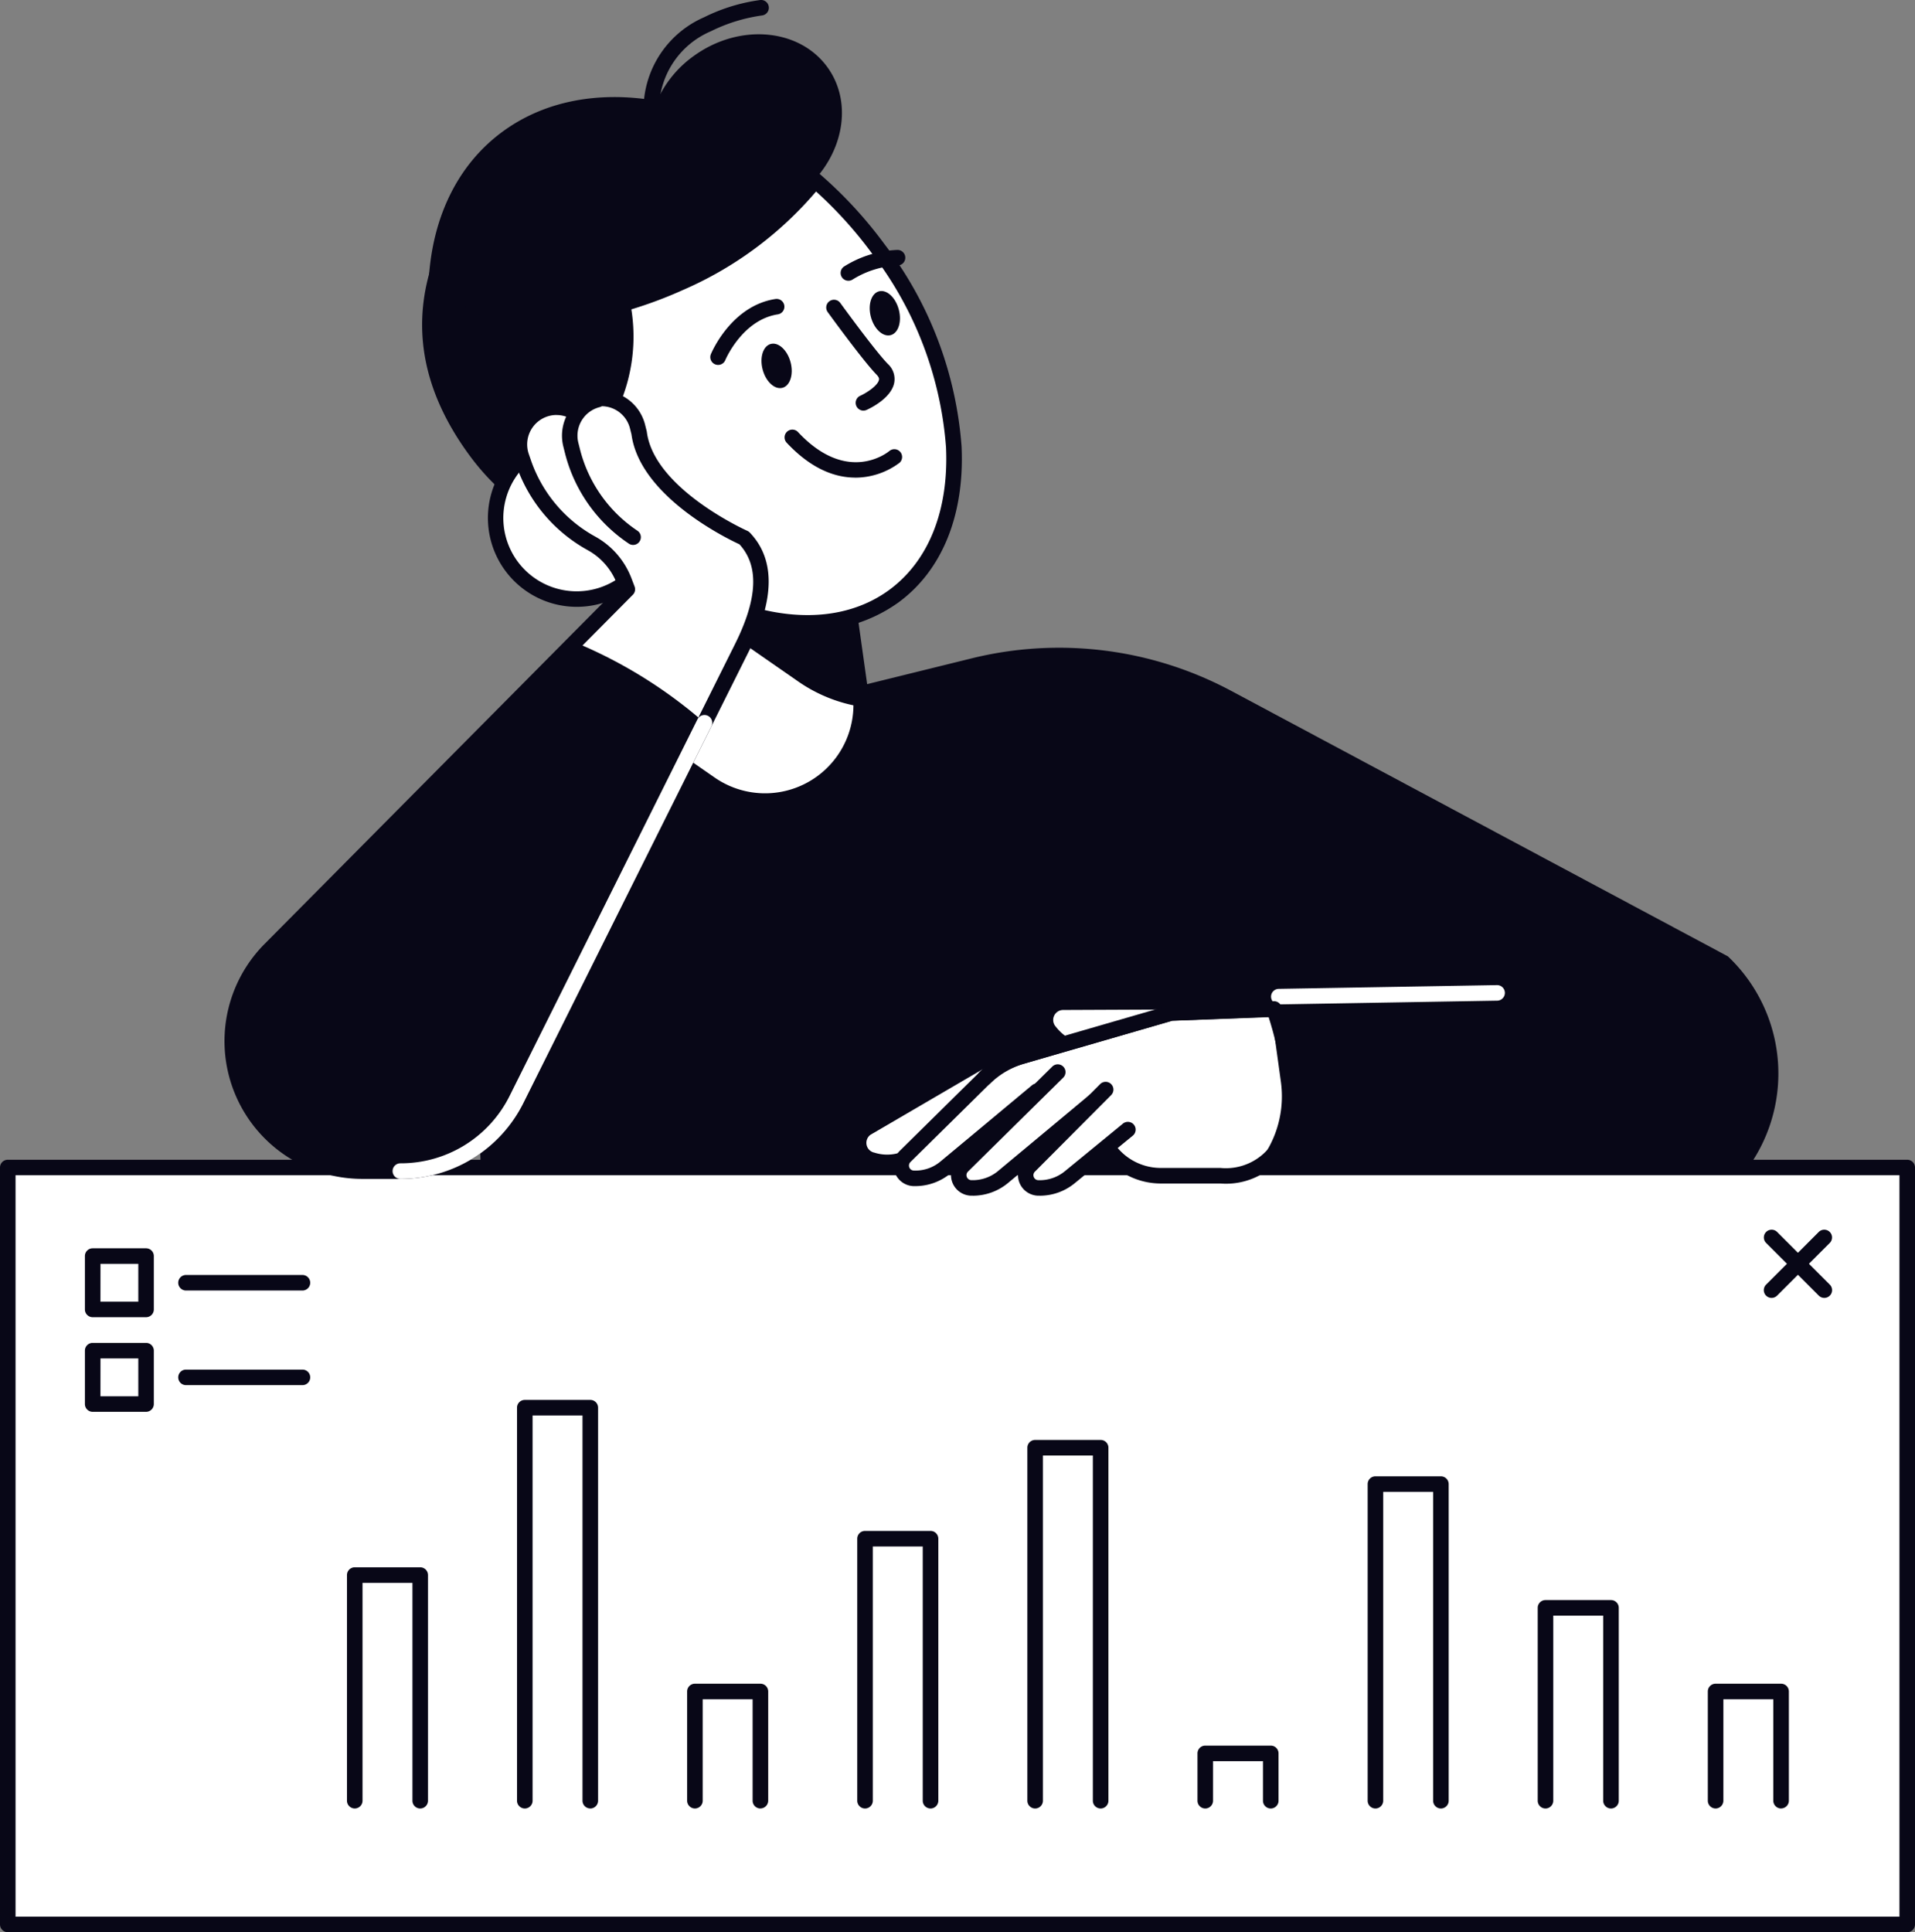
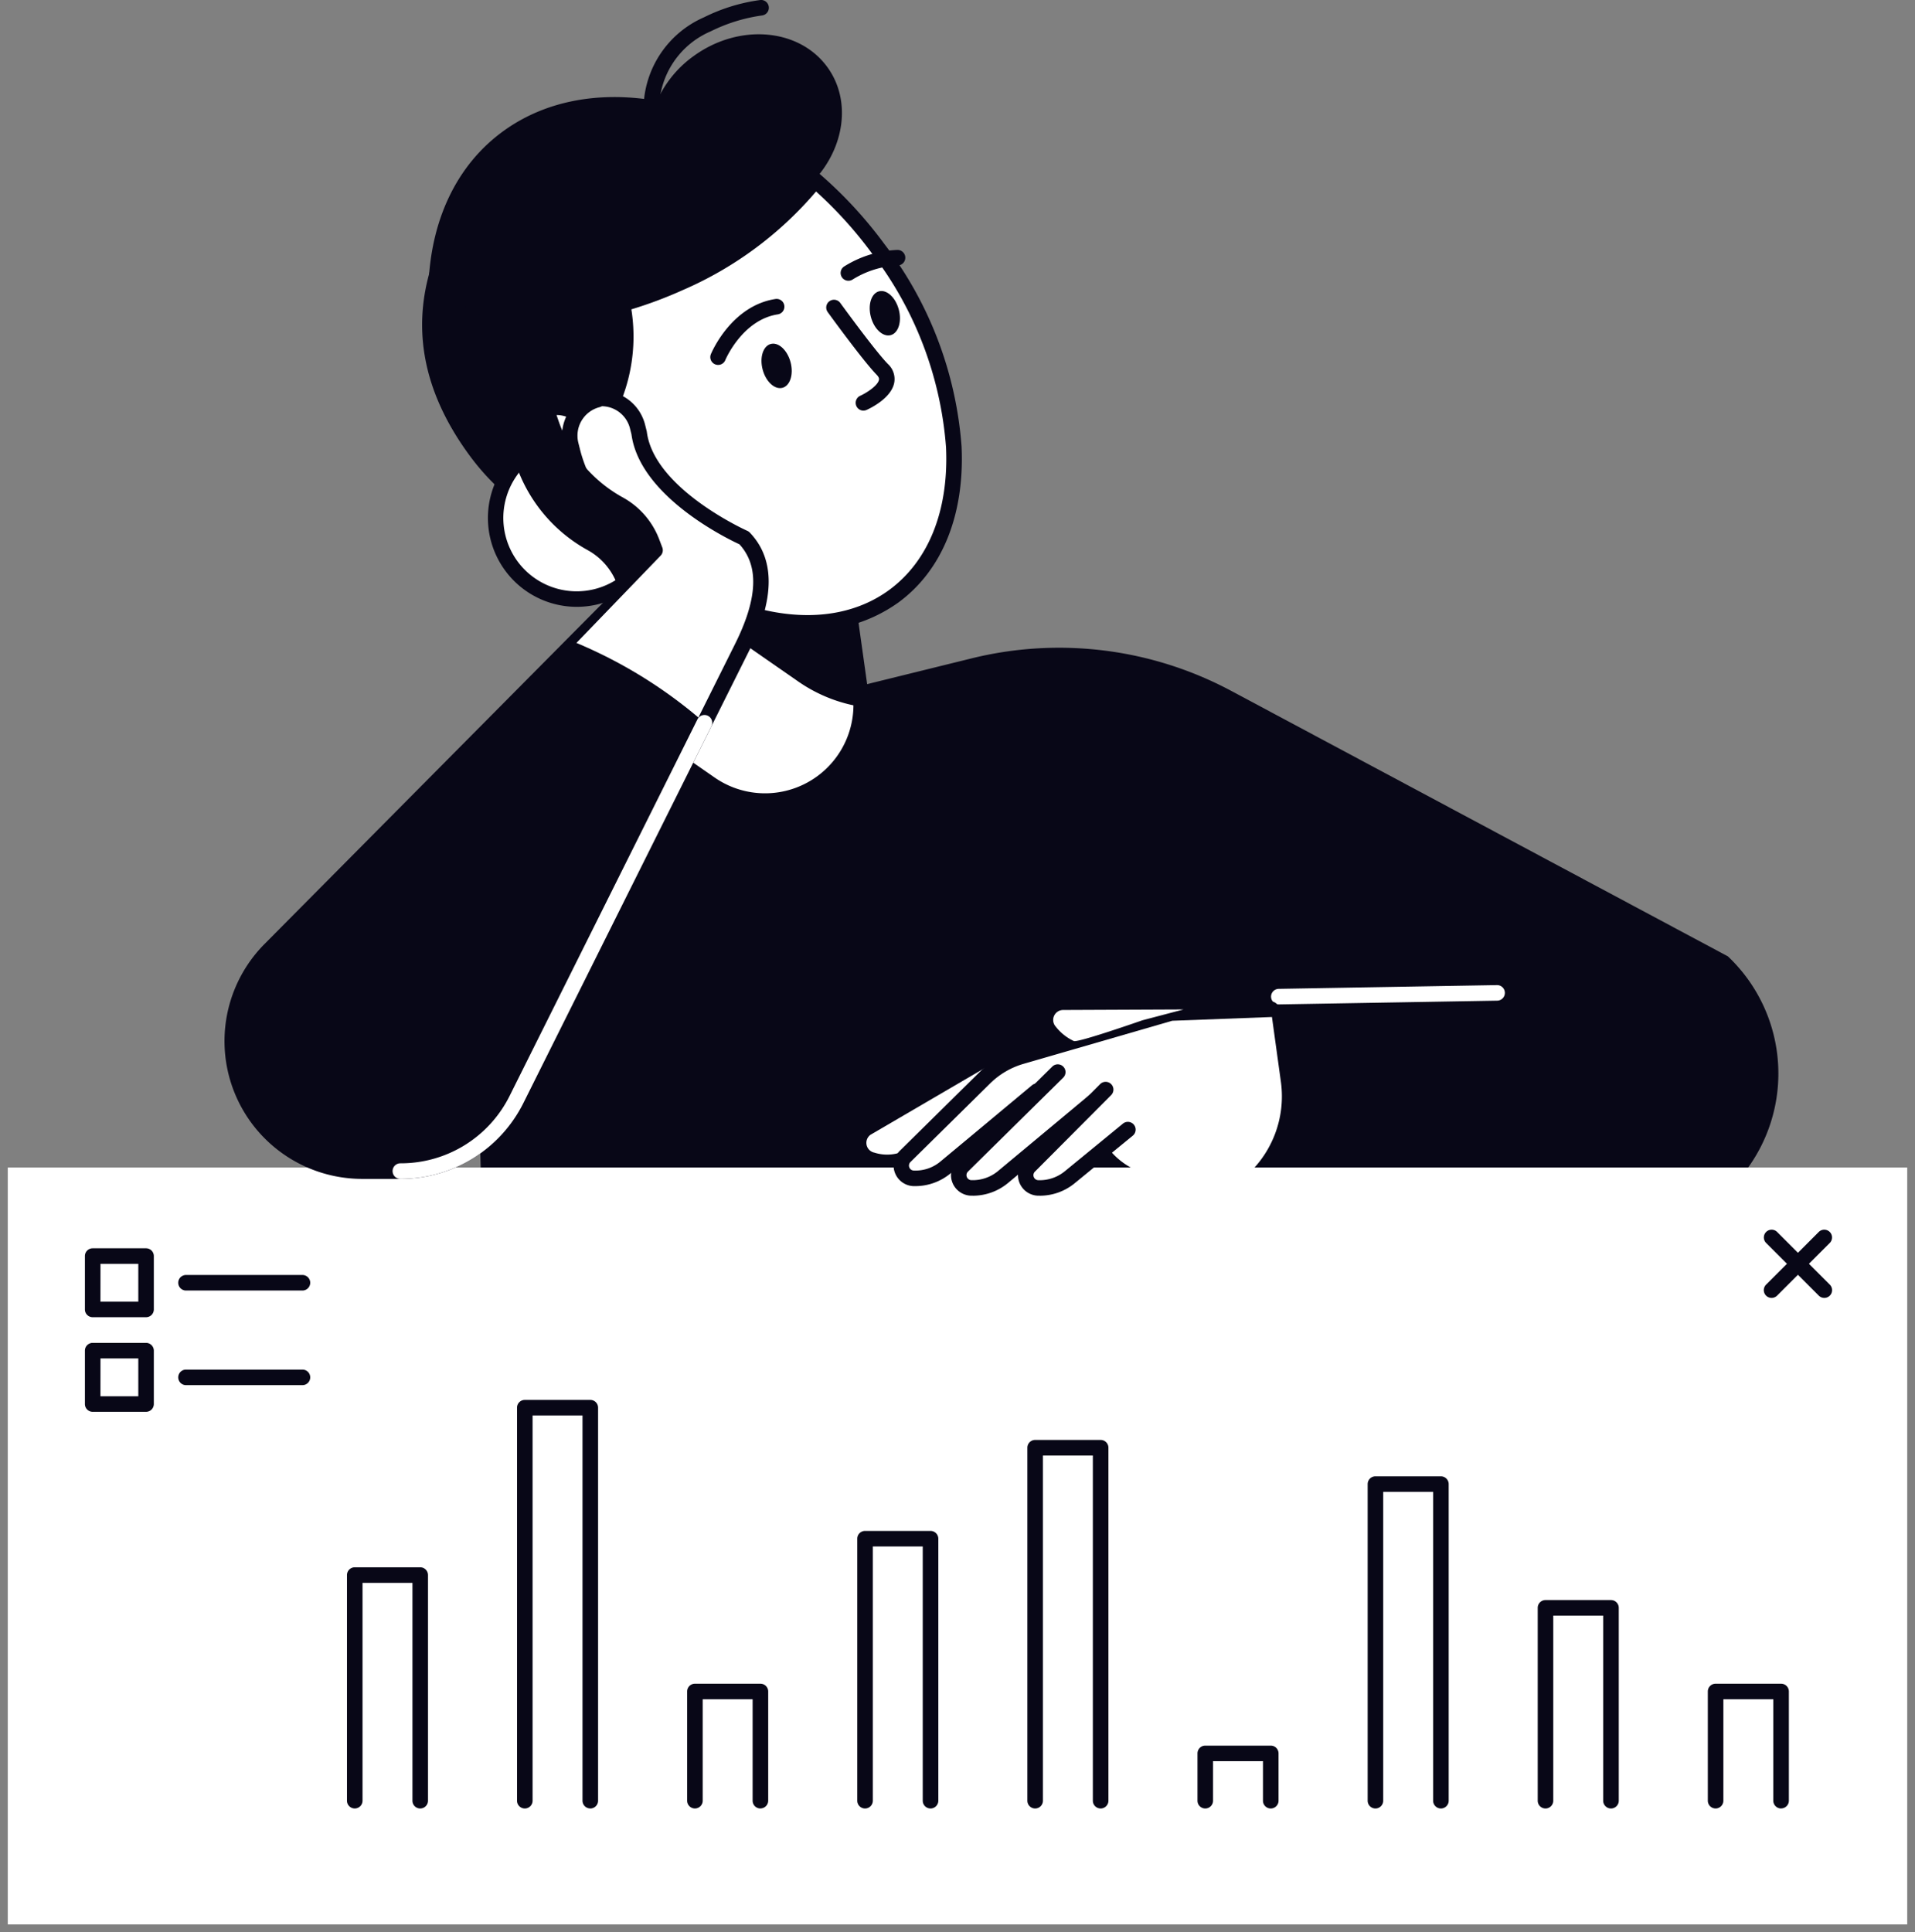
<svg xmlns="http://www.w3.org/2000/svg" id="グループ_2784" data-name="グループ 2784" width="153.431" height="154.798" viewBox="0 0 153.431 154.798">
  <rect x="0" y="0" width="153.431" height="154.798" fill="#808080" stroke="none" />
  <defs>
    <clipPath id="clip-path">
      <rect id="長方形_6609" data-name="長方形 6609" width="153.431" height="154.798" fill="none" />
    </clipPath>
  </defs>
  <g id="グループ_2554" data-name="グループ 2554" clip-path="url(#clip-path)">
    <path id="パス_6177" data-name="パス 6177" d="M61.35,125.249l-.82-31.176,40.14-9.9a29.255,29.255,0,0,1,20.8,2.6l39.8,21.272a12.917,12.917,0,0,1-11.512,22.032l-23.177-4.835Z" transform="translate(-22.83 -31.427)" fill="#080717" />
    <rect id="長方形_6608" data-name="長方形 6608" width="152.185" height="60.641" transform="translate(0.623 93.534)" fill="#fff" />
-     <path id="パス_6178" data-name="パス 6178" d="M152.808,211.062H.623A.623.623,0,0,1,0,210.44V149.8a.623.623,0,0,1,.623-.623H152.808a.623.623,0,0,1,.623.623V210.44a.623.623,0,0,1-.623.623M1.246,209.817H152.185v-59.4H1.246Z" transform="translate(0 -56.265)" fill="#080717" />
    <path id="パス_6179" data-name="パス 6179" d="M50.5,220.924a.623.623,0,0,1-.623-.623V202.848h-4V220.3a.623.623,0,1,1-1.246,0V202.225a.623.623,0,0,1,.623-.623H50.5a.623.623,0,0,1,.623.623V220.3a.623.623,0,0,1-.623.623" transform="translate(-16.831 -76.038)" fill="#080717" />
    <path id="パス_6180" data-name="パス 6180" d="M72.379,212.8a.623.623,0,0,1-.623-.623V181.316h-4v30.864a.623.623,0,0,1-1.246,0V180.693a.623.623,0,0,1,.623-.623h5.248a.623.623,0,0,1,.623.623v31.487a.623.623,0,0,1-.623.623" transform="translate(-25.085 -67.917)" fill="#080717" />
    <path id="パス_6181" data-name="パス 6181" d="M94.262,226.573a.623.623,0,0,1-.623-.623v-8.124h-4v8.124a.623.623,0,1,1-1.246,0V217.2a.623.623,0,0,1,.623-.623h5.248a.623.623,0,0,1,.623.623v8.746a.623.623,0,0,1-.623.623" transform="translate(-33.338 -81.688)" fill="#080717" />
    <path id="パス_6182" data-name="パス 6182" d="M116.146,219.158a.623.623,0,0,1-.623-.623V198.168h-4v20.368a.623.623,0,0,1-1.246,0V197.545a.623.623,0,0,1,.623-.623h5.248a.623.623,0,0,1,.623.623v20.991a.623.623,0,0,1-.623.623" transform="translate(-41.592 -74.273)" fill="#080717" />
    <path id="パス_6183" data-name="パス 6183" d="M138.029,214.744a.623.623,0,0,1-.623-.623V186.465h-4v27.657a.623.623,0,0,1-1.246,0v-28.28a.623.623,0,0,1,.623-.623h5.248a.623.623,0,0,1,.623.623v28.28a.623.623,0,0,1-.623.623" transform="translate(-49.846 -69.859)" fill="#080717" />
    <path id="パス_6184" data-name="パス 6184" d="M159.912,229.575a.623.623,0,0,1-.623-.623v-3.167h-4v3.167a.623.623,0,0,1-1.246,0v-3.79a.623.623,0,0,1,.623-.623h5.248a.623.623,0,0,1,.623.623v3.79a.623.623,0,0,1-.623.623" transform="translate(-58.099 -84.689)" fill="#080717" />
    <path id="パス_6185" data-name="パス 6185" d="M181.8,216.51a.623.623,0,0,1-.623-.623V191.146h-4v24.741a.623.623,0,0,1-1.246,0V190.523a.623.623,0,0,1,.623-.623H181.8a.623.623,0,0,1,.623.623v25.364a.623.623,0,0,1-.623.623" transform="translate(-66.353 -71.624)" fill="#080717" />
    <path id="パス_6186" data-name="パス 6186" d="M203.679,222.513a.623.623,0,0,1-.623-.623V207.061h-4V221.89a.623.623,0,1,1-1.246,0V206.438a.623.623,0,0,1,.623-.623h5.248a.623.623,0,0,1,.623.623V221.89a.623.623,0,0,1-.623.623" transform="translate(-74.607 -77.627)" fill="#080717" />
    <path id="パス_6187" data-name="パス 6187" d="M225.562,226.573a.623.623,0,0,1-.623-.623v-8.124h-4v8.124a.623.623,0,1,1-1.246,0V217.2a.623.623,0,0,1,.623-.623h5.248a.623.623,0,0,1,.623.623v8.746a.623.623,0,0,1-.623.623" transform="translate(-82.861 -81.688)" fill="#080717" />
    <path id="パス_6188" data-name="パス 6188" d="M231.742,163.636a.621.621,0,0,1-.44-.182l-4.226-4.226a.623.623,0,0,1,.881-.881l4.226,4.226a.623.623,0,0,1-.44,1.063" transform="translate(-85.577 -59.654)" fill="#080717" />
    <path id="パス_6189" data-name="パス 6189" d="M227.516,163.636a.623.623,0,0,1-.44-1.063l4.226-4.226a.623.623,0,0,1,.881.881l-4.226,4.226a.621.621,0,0,1-.44.182" transform="translate(-85.577 -59.654)" fill="#080717" />
    <path id="パス_6190" data-name="パス 6190" d="M15.821,166.088H11.545a.623.623,0,0,1-.623-.623v-4.276a.623.623,0,0,1,.623-.623h4.276a.623.623,0,0,1,.623.623v4.276a.623.623,0,0,1-.623.623m-3.654-1.246H15.2v-3.03h-3.03Z" transform="translate(-4.119 -60.56)" fill="#080717" />
    <path id="パス_6191" data-name="パス 6191" d="M32.879,165.245H23.55a.623.623,0,1,1,0-1.246h9.329a.623.623,0,1,1,0,1.246" transform="translate(-8.647 -61.855)" fill="#080717" />
    <path id="パス_6192" data-name="パス 6192" d="M15.821,178.257H11.545a.623.623,0,0,1-.623-.623v-4.276a.623.623,0,0,1,.623-.623h4.276a.623.623,0,0,1,.623.623v4.276a.623.623,0,0,1-.623.623m-3.654-1.246H15.2v-3.03h-3.03Z" transform="translate(-4.119 -65.151)" fill="#080717" />
    <path id="パス_6193" data-name="パス 6193" d="M32.879,177.415H23.55a.623.623,0,1,1,0-1.246h9.329a.623.623,0,1,1,0,1.246" transform="translate(-8.647 -66.445)" fill="#080717" />
    <path id="パス_6194" data-name="パス 6194" d="M78.356,71.053l1.579,8.714-2.662,3.74L86.045,89.6a7.705,7.705,0,0,0,12.027-7.4l-.9-6.415Z" transform="translate(-29.145 -26.799)" fill="#fff" />
    <path id="パス_6195" data-name="パス 6195" d="M90.057,91.245a8.29,8.29,0,0,1-4.745-1.509L76.54,83.641a.622.622,0,0,1-.152-.873L78.9,79.243l-1.532-8.456a.623.623,0,0,1,.764-.716l18.818,4.736a.622.622,0,0,1,.465.518l.9,6.414a8.223,8.223,0,0,1-3.885,8.251,8.317,8.317,0,0,1-4.37,1.255M77.768,82.978l8.254,5.734a7.083,7.083,0,0,0,11.055-6.8l-.841-6-17.474-4.4,1.406,7.763a.623.623,0,0,1-.105.472Z" transform="translate(-28.767 -26.422)" fill="#080717" />
    <path id="パス_6196" data-name="パス 6196" d="M99.249,82.377a8.1,8.1,0,0,1,.08,1.22,12.145,12.145,0,0,1-5.114-2.068l-13.822-9.6.291-.41,17.666,4.446Z" transform="translate(-30.321 -26.974)" fill="#080717" />
    <path id="パス_6197" data-name="パス 6197" d="M58.5,16.5c4.175-5.567,12.154-7.746,14.378-6.14a8.8,8.8,0,0,1,3.169-4.2c3.609-2.626,8.391-2.255,10.683.828,1.985,2.671,1.446,6.5-1.079,9.182a32.883,32.883,0,0,1,5.2,5.541c6.289,8.46-7.05,19.207-9.651,21.1-7.038,5.121-17.348,3.078-23.027-4.563S53.457,23.22,58.5,16.5" transform="translate(-20.48 -1.663)" fill="#080717" />
    <path id="パス_6198" data-name="パス 6198" d="M62.359,27.316a8.739,8.739,0,0,1,6.426.382c5.061,2.688,7.049,13.9-.476,19.711-.469.362-1.126.49-1.487.947-5.129-6.936-6.613-14.955-4.462-21.041" transform="translate(-23.16 -10.144)" fill="#080717" />
    <path id="パス_6199" data-name="パス 6199" d="M86.237,18.954a27.952,27.952,0,0,1-10.97,8.414c-8.043,3.632-16.212,3.587-20.15.283.167-5.2,2.2-9.738,6.107-12.515,6.683-4.747,16.826-2.9,25.014,3.817" transform="translate(-20.788 -4.71)" fill="#080717" />
    <path id="パス_6200" data-name="パス 6200" d="M67.589,44.318a6.468,6.468,0,0,1,3.807-.476A13.375,13.375,0,0,0,73.93,33.083a32.956,32.956,0,0,0,4.6-1.683,28.122,28.122,0,0,0,10.823-8.222,33.677,33.677,0,0,1,5.074,5.511c7.572,10.3,8.129,22.75,1.244,27.814-5.158,3.792-13.028,2.363-19.836-2.921a6.5,6.5,0,1,1-8.245-9.264" transform="translate(-24.05 -8.742)" fill="#fff" />
    <path id="パス_6201" data-name="パス 6201" d="M88.383,58.885c-4.024,0-8.523-1.628-12.775-4.785A7.12,7.12,0,1,1,70.75,42.794a12.712,12.712,0,0,0,2.192-9.974.622.622,0,0,1,.442-.714,32.538,32.538,0,0,0,4.512-1.65,27.525,27.525,0,0,0,10.583-8.03.623.623,0,0,1,.432-.244.612.612,0,0,1,.472.149,34.253,34.253,0,0,1,5.169,5.612,30.319,30.319,0,0,1,6.165,16.211c.244,5.467-1.551,9.9-5.054,12.473a12.09,12.09,0,0,1-7.278,2.258m-12.925-6.3a.627.627,0,0,1,.382.131C82.649,58,90.14,59.14,94.924,55.623c3.157-2.322,4.772-6.375,4.547-11.414a29.079,29.079,0,0,0-5.924-15.528,33.132,33.132,0,0,0-4.489-4.975,29.27,29.27,0,0,1-10.649,7.885,33.967,33.967,0,0,1-4.15,1.558,13.871,13.871,0,0,1-2.752,10.7.62.62,0,0,1-.6.226,5.877,5.877,0,1,0,4.013,8.806.621.621,0,0,1,.419-.291.608.608,0,0,1,.116-.011" transform="translate(-23.674 -8.365)" fill="#080717" />
    <path id="パス_6202" data-name="パス 6202" d="M83.418,9.113h-.026a.623.623,0,0,1-.6-.647,8.08,8.08,0,0,1,4.847-7.083A14.394,14.394,0,0,1,92.151,0a.623.623,0,0,1,.13,1.239A13.331,13.331,0,0,0,88.173,2.51a6.807,6.807,0,0,0-4.134,6.005.622.622,0,0,1-.622.6" transform="translate(-31.227 0)" fill="#080717" />
    <path id="パス_6203" data-name="パス 6203" d="M114.208,38.915c.258.97-.032,1.89-.649,2.054s-1.327-.488-1.586-1.458.032-1.89.649-2.054,1.327.488,1.586,1.458" transform="translate(-42.197 -14.118)" fill="#080717" />
    <path id="パス_6204" data-name="パス 6204" d="M108.761,34.618a.623.623,0,0,1-.348-1.14,8.677,8.677,0,0,1,4.273-1.33h.007a.623.623,0,0,1,.007,1.246,7.442,7.442,0,0,0-3.592,1.119.624.624,0,0,1-.346.105" transform="translate(-40.786 -12.125)" fill="#080717" />
    <path id="パス_6205" data-name="パス 6205" d="M100.287,45.687c.258.97-.032,1.89-.649,2.054s-1.327-.488-1.586-1.458.032-1.89.649-2.054,1.327.488,1.586,1.458" transform="translate(-36.947 -16.672)" fill="#080717" />
    <path id="パス_6206" data-name="パス 6206" d="M91.994,43.737a.623.623,0,0,1-.575-.861c.065-.158,1.642-3.87,5.162-4.418a.623.623,0,1,1,.192,1.231c-2.838.443-4.19,3.632-4.2,3.665a.622.622,0,0,1-.575.384" transform="translate(-34.462 -14.502)" fill="#080717" />
    <path id="パス_6207" data-name="パス 6207" d="M109.268,47.44a.623.623,0,0,1-.258-1.19c.556-.253,1.419-.835,1.5-1.279.01-.053.033-.177-.18-.4-1.107-1.135-3.815-4.871-3.929-5.029a.623.623,0,0,1,1.009-.731c.027.039,2.768,3.82,3.812,4.89a1.64,1.64,0,0,1,.512,1.5c-.232,1.231-1.883,2.034-2.212,2.182a.616.616,0,0,1-.256.055" transform="translate(-40.087 -14.543)" fill="#080717" />
-     <path id="パス_6208" data-name="パス 6208" d="M106.586,59.1c-1.547,0-3.471-.63-5.5-2.8a.623.623,0,0,1,.911-.85c3.965,4.244,7.19,1.629,7.326,1.515a.623.623,0,0,1,.807.949,5.923,5.923,0,0,1-3.541,1.19" transform="translate(-38.062 -20.837)" fill="#080717" />
    <path id="パス_6209" data-name="パス 6209" d="M69.331,62.545A.623.623,0,0,1,68.99,61.4a5.456,5.456,0,0,1,5.4-.031.623.623,0,0,1-.62,1.081,4.186,4.186,0,0,0-4.094-.007.623.623,0,0,1-.341.1" transform="translate(-25.915 -22.873)" fill="#080717" />
    <path id="パス_6210" data-name="パス 6210" d="M164.141,128.261a.623.623,0,0,1-.011-1.246l17.481-.3a.623.623,0,0,1,.022,1.246l-17.481.3Z" transform="translate(-61.674 -47.794)" fill="#fff" />
    <path id="パス_6211" data-name="パス 6211" d="M122.177,136.217l-10.4,6.075a.8.8,0,0,0,.32,1.429,3.367,3.367,0,0,0,2.968-.465c.737-.536,3.3-2.668,3.3-2.668Z" transform="translate(-42.037 -51.377)" fill="#fff" />
    <path id="パス_6212" data-name="パス 6212" d="M152.533,130.276l-2.79-.232-15.432,3.834,5.04,7.023a5.711,5.711,0,0,0,2.039,1.753l1.4.714h7.574a8.509,8.509,0,0,0,2.921-7.641Z" transform="translate(-50.658 -49.049)" fill="#fff" />
    <path id="パス_6213" data-name="パス 6213" d="M145.6,129.819l-8.046.3-11.985,3.472a6.946,6.946,0,0,0-2.942,1.725L116.25,141.6a1.028,1.028,0,0,0,.687,1.759,3.8,3.8,0,0,0,2.555-.877l7.325-6.1Z" transform="translate(-43.73 -48.964)" fill="#fff" />
    <path id="パス_6214" data-name="パス 6214" d="M116.687,143.611c-.049,0-.1,0-.148,0a1.65,1.65,0,0,1-1.1-2.824l6.375-6.288a7.578,7.578,0,0,1,3.206-1.879L137,129.144a.639.639,0,0,1,.149-.024l8.046-.3a.623.623,0,0,1,.047,1.244l-7.97.3-11.912,3.451a6.323,6.323,0,0,0-2.678,1.569l-6.375,6.288a.4.4,0,0,0,.271.693,3.124,3.124,0,0,0,2.135-.734l7.325-6.1a.623.623,0,1,1,.8.957l-7.325,6.1a4.41,4.41,0,0,1-2.826,1.023" transform="translate(-43.352 -48.586)" fill="#080717" />
    <path id="パス_6215" data-name="パス 6215" d="M131.265,137.9l-7.627,7.523a1.028,1.028,0,0,0,.688,1.759,3.8,3.8,0,0,0,2.555-.878l7.324-6.1Z" transform="translate(-46.516 -52.01)" fill="#fff" />
    <path id="パス_6216" data-name="パス 6216" d="M124.073,147.424l-.148,0a1.65,1.65,0,0,1-1.1-2.824l7.627-7.523a.623.623,0,0,1,.875.887l-7.627,7.523a.4.4,0,0,0,.27.693,3.168,3.168,0,0,0,2.136-.734l7.325-6.1a.623.623,0,0,1,.8.958l-7.325,6.1a4.409,4.409,0,0,1-2.826,1.023" transform="translate(-46.138 -51.633)" fill="#080717" />
    <path id="パス_6217" data-name="パス 6217" d="M138.349,140.153l-6.094,6.117a1.028,1.028,0,0,0,.688,1.759,3.8,3.8,0,0,0,2.555-.878l7.324-6.1Z" transform="translate(-49.766 -52.861)" fill="#fff" />
    <path id="パス_6218" data-name="パス 6218" d="M132.691,148.275c-.049,0-.1,0-.148,0a1.65,1.65,0,0,1-1.1-2.824l6.089-6.114a.623.623,0,0,1,.883.88l-6.093,6.117a.4.4,0,0,0,.267.7,3.169,3.169,0,0,0,2.135-.734l4.645-3.806a.623.623,0,0,1,.789.964l-4.641,3.8a4.4,4.4,0,0,1-2.822,1.02" transform="translate(-49.388 -52.484)" fill="#080717" />
    <path id="パス_6219" data-name="パス 6219" d="M145.929,129.846l-9.648.042a.8.8,0,0,0-.59,1.34,3.955,3.955,0,0,0,1.447,1.149c.338.141,5.493-1.663,5.493-1.663Z" transform="translate(-51.1 -48.974)" fill="#fff" />
-     <path id="パス_6220" data-name="パス 6220" d="M145.184,143.387h-4.775a5.776,5.776,0,0,1-4.816-2.578.623.623,0,0,1,1.036-.691,4.534,4.534,0,0,0,3.78,2.023h4.775a4.488,4.488,0,0,0,4-1.74c2.049-2.94.378-8.743-.147-10.358l-7.711.3L129.41,133.8a6.328,6.328,0,0,0-2.677,1.57.623.623,0,1,1-.875-.887,7.586,7.586,0,0,1,3.206-1.88l11.985-3.472a.636.636,0,0,1,.149-.024l8.25-.325a.619.619,0,0,1,.609.406c.12.324,2.9,7.974.146,11.925a5.711,5.711,0,0,1-5.019,2.275" transform="translate(-47.4 -48.572)" fill="#080717" />
    <path id="パス_6221" data-name="パス 6221" d="M70.873,62.423s-7.775-3.447-8.41-8.414l-.127-.505A2.972,2.972,0,0,0,57.2,52.286a2.973,2.973,0,0,0-4.163,3.622l.17.493a11.728,11.728,0,0,0,5.44,6.46,5.809,5.809,0,0,1,2.619,3.01l.256.67L32.886,95.4a10.416,10.416,0,0,0,7.394,17.753h3.052a10.417,10.417,0,0,0,9.321-5.766L70.705,71.2c1.464-2.934,2.439-6.416.168-8.781" transform="translate(-11.256 -19.33)" fill="#fff" />
-     <path id="パス_6222" data-name="パス 6222" d="M42.952,113.4H39.9a11.039,11.039,0,0,1-7.836-18.813L60.414,66.009l-.112-.295a5.187,5.187,0,0,0-2.338-2.686,12.356,12.356,0,0,1-5.728-6.8l-.17-.492a3.606,3.606,0,0,1,2.228-4.58,3.557,3.557,0,0,1,2.379.014,3.6,3.6,0,0,1,5.886,1.806l.127.506a.7.7,0,0,1,.014.072c.584,4.565,7.97,7.891,8.045,7.924a.628.628,0,0,1,.2.138c2.042,2.126,2.022,5.318-.059,9.49L52.829,107.286a10.977,10.977,0,0,1-9.877,6.111M55.463,52.2a2.327,2.327,0,0,0-.764.129,2.358,2.358,0,0,0-1.457,3l.17.492a11.1,11.1,0,0,0,5.151,6.118,6.435,6.435,0,0,1,2.9,3.333l.255.671a.62.62,0,0,1-.14.66L32.947,95.461A9.793,9.793,0,0,0,39.9,112.151h3.053a9.738,9.738,0,0,0,8.763-5.421L69.767,70.548c1.817-3.642,1.934-6.256.354-7.987-1.035-.478-7.987-3.865-8.653-8.812l-.118-.471a2.35,2.35,0,0,0-4.062-.963.624.624,0,0,1-.754.148,2.353,2.353,0,0,0-1.071-.26" transform="translate(-10.875 -18.953)" fill="#080717" />
+     <path id="パス_6222" data-name="パス 6222" d="M42.952,113.4H39.9a11.039,11.039,0,0,1-7.836-18.813L60.414,66.009l-.112-.295a5.187,5.187,0,0,0-2.338-2.686,12.356,12.356,0,0,1-5.728-6.8l-.17-.492a3.606,3.606,0,0,1,2.228-4.58,3.557,3.557,0,0,1,2.379.014,3.6,3.6,0,0,1,5.886,1.806l.127.506a.7.7,0,0,1,.014.072c.584,4.565,7.97,7.891,8.045,7.924a.628.628,0,0,1,.2.138c2.042,2.126,2.022,5.318-.059,9.49L52.829,107.286a10.977,10.977,0,0,1-9.877,6.111M55.463,52.2l.17.492a11.1,11.1,0,0,0,5.151,6.118,6.435,6.435,0,0,1,2.9,3.333l.255.671a.62.62,0,0,1-.14.66L32.947,95.461A9.793,9.793,0,0,0,39.9,112.151h3.053a9.738,9.738,0,0,0,8.763-5.421L69.767,70.548c1.817-3.642,1.934-6.256.354-7.987-1.035-.478-7.987-3.865-8.653-8.812l-.118-.471a2.35,2.35,0,0,0-4.062-.963.624.624,0,0,1-.754.148,2.353,2.353,0,0,0-1.071-.26" transform="translate(-10.875 -18.953)" fill="#080717" />
    <path id="パス_6223" data-name="パス 6223" d="M78,62.667a.621.621,0,0,1-.346-.105,12.352,12.352,0,0,1-5.122-7.269l-.127-.505a3.605,3.605,0,0,1,2.613-4.37.623.623,0,0,1,.3,1.208,2.358,2.358,0,0,0-1.71,2.858l.127.506a11.108,11.108,0,0,0,4.607,6.538A.623.623,0,0,1,78,62.667" transform="translate(-27.27 -19.009)" fill="#080717" />
    <path id="パス_6224" data-name="パス 6224" d="M57.31,82.611,32.886,107.227A10.416,10.416,0,0,0,40.28,124.98h3.052a10.417,10.417,0,0,0,9.321-5.766L67.7,89.057A37.8,37.8,0,0,0,57.31,82.611" transform="translate(-11.256 -31.158)" fill="#080717" />
    <path id="パス_6225" data-name="パス 6225" d="M51.124,129.129a.623.623,0,0,1,0-1.246,9.738,9.738,0,0,0,8.763-5.42L74.933,92.306a.623.623,0,0,1,1.115.556L61,123.018a10.976,10.976,0,0,1-9.877,6.111" transform="translate(-19.047 -34.685)" fill="#fff" />
  </g>
</svg>